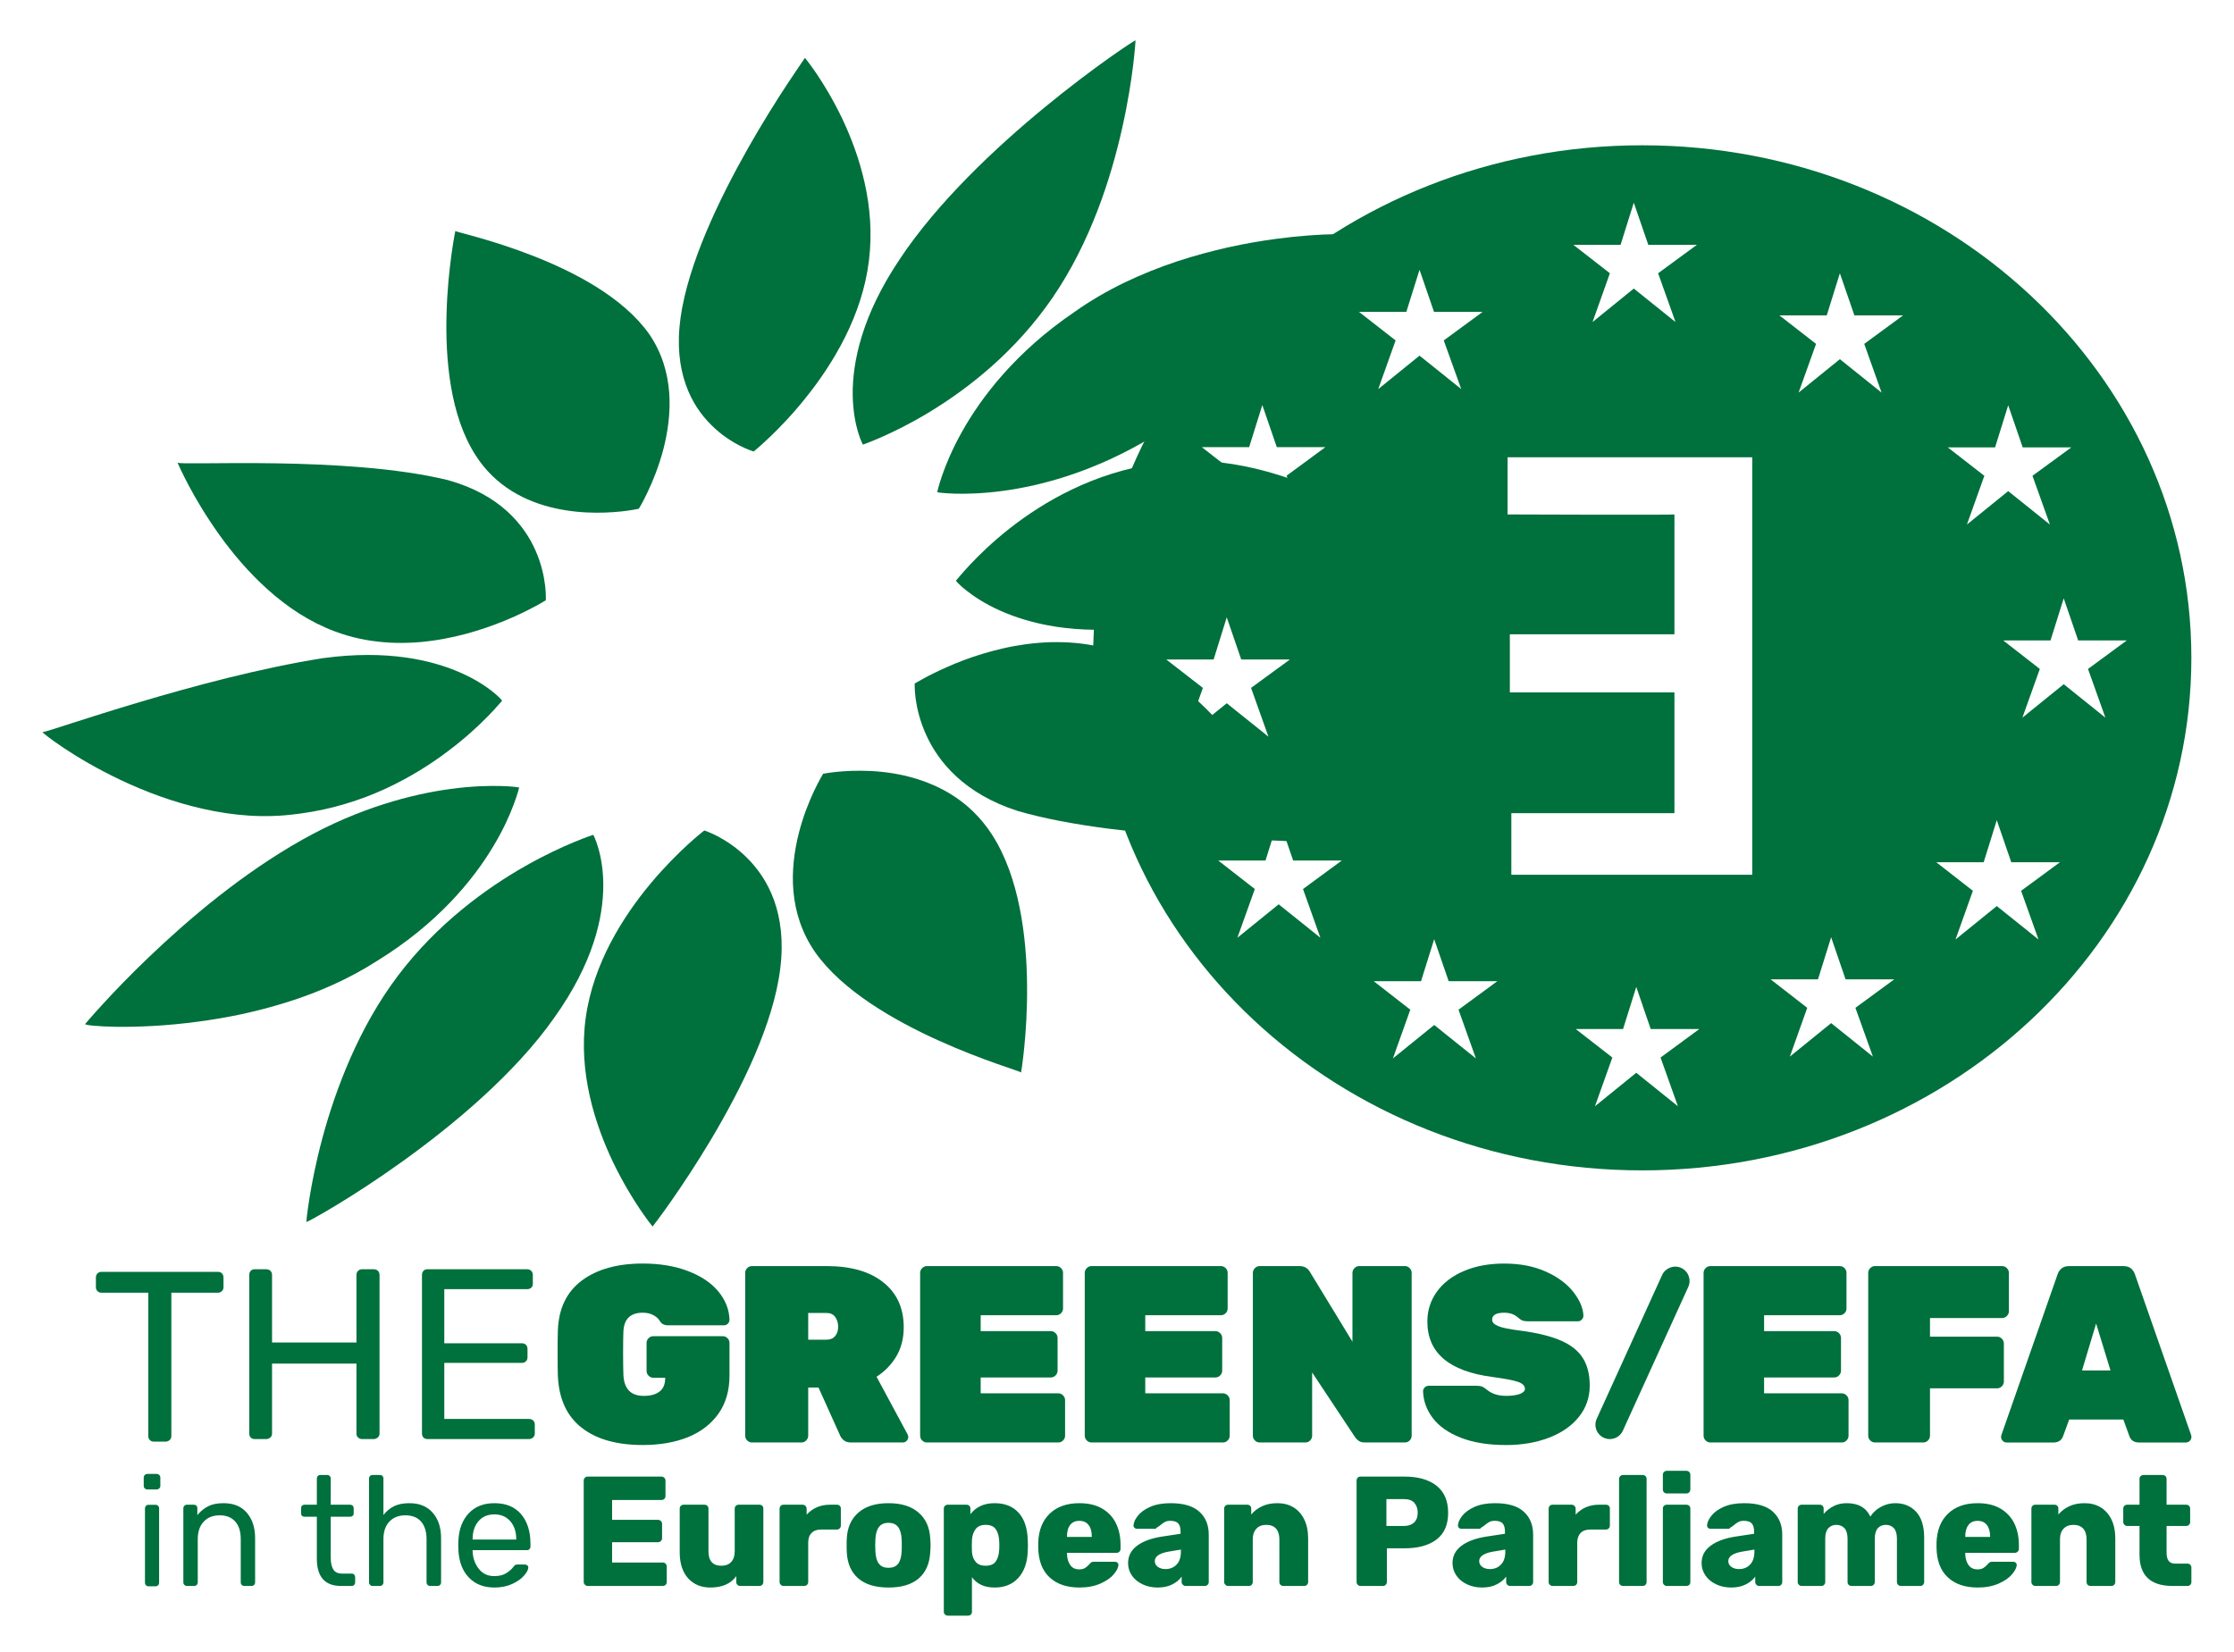
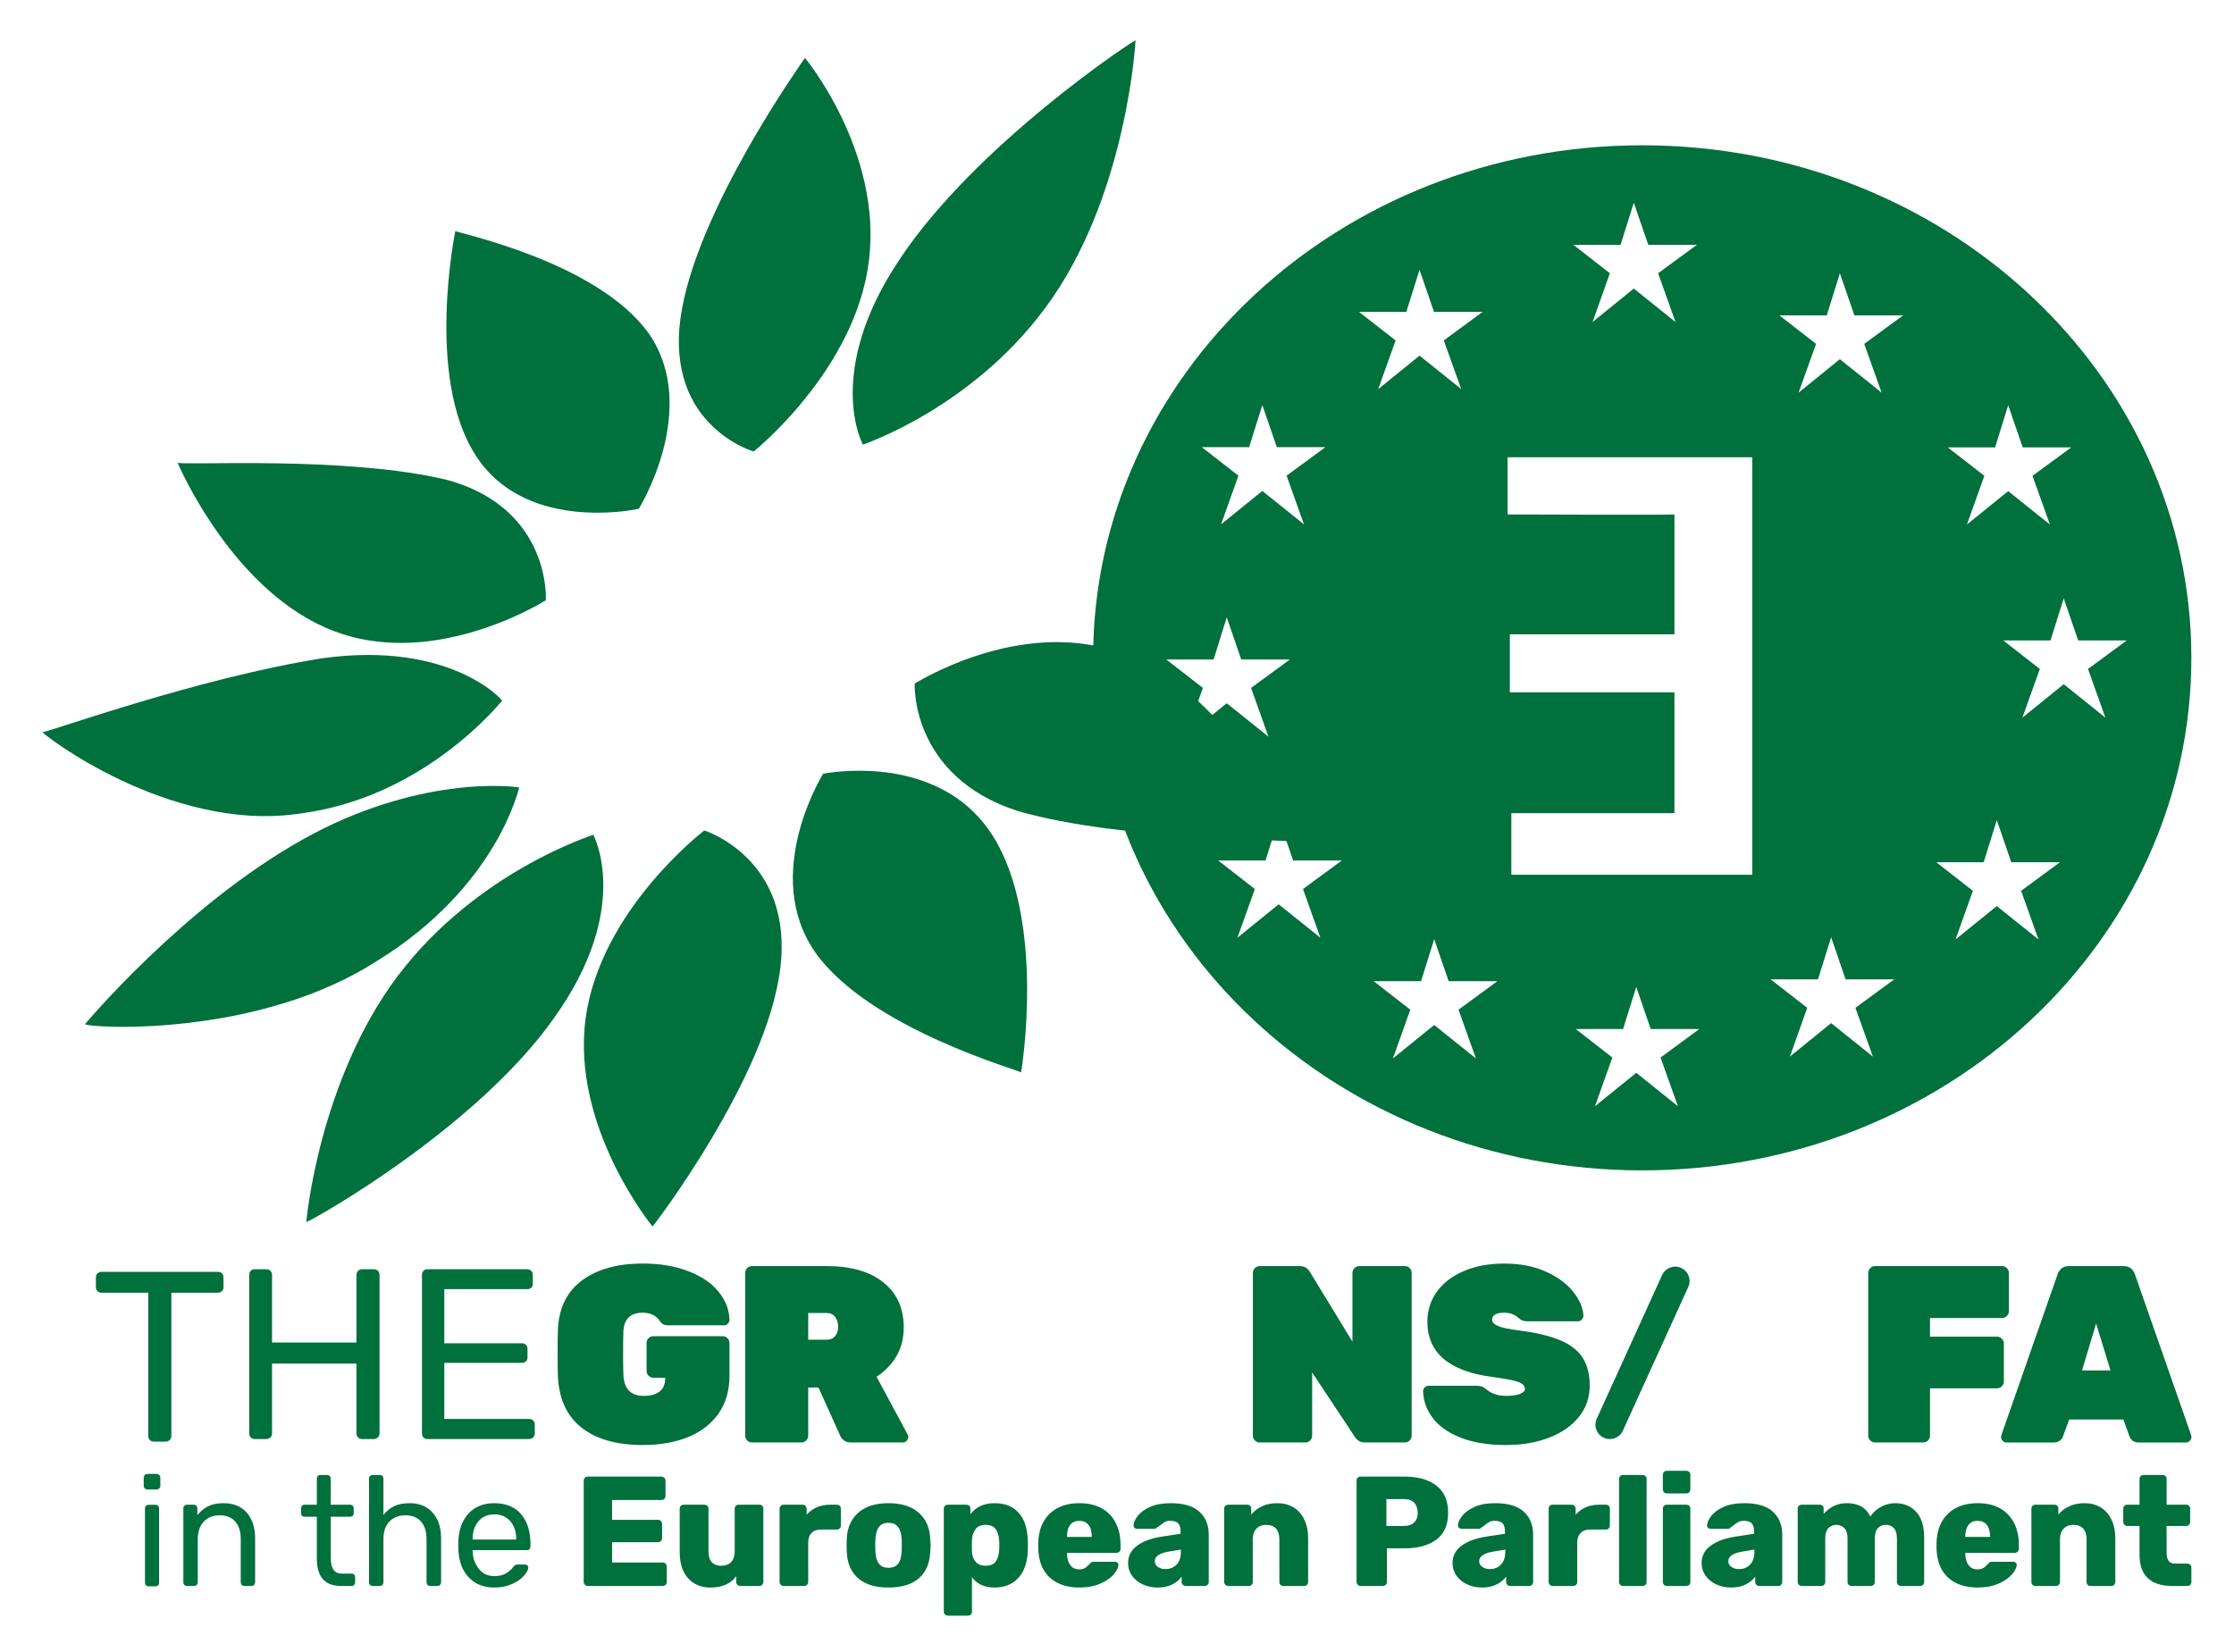
<svg xmlns="http://www.w3.org/2000/svg" xmlns:ns1="http://www.serif.com/" width="100%" height="100%" viewBox="0 0 338 250" version="1.1" xml:space="preserve" style="fill-rule:evenodd;clip-rule:evenodd;stroke-linejoin:round;stroke-miterlimit:2;">
  <rect id="The-Greens-EFA-in-the-European-Parliament_logo" ns1:id="The Greens/EFA in the European Parliament_logo" x="0" y="0" width="337.68" height="249.12" style="fill:none;" />
  <g>
    <path d="M248.466,21.986C202.583,21.986 165.383,56.711 165.383,99.546C165.383,142.38 202.583,177.105 248.466,177.105C294.356,177.105 331.549,142.38 331.549,99.546C331.549,56.711 294.356,21.986 248.466,21.986M301.852,67.695L303.838,61.32L306.029,67.695L313.391,67.695L307.512,72.001L310.148,79.376L303.838,74.316L297.591,79.376L300.228,72.001L294.691,67.695L301.852,67.695ZM245.191,37.044L247.19,30.669L249.381,37.044L256.743,37.044L250.87,41.35L253.5,48.731L247.19,43.665L240.95,48.731L243.573,41.35L238.043,37.044L245.191,37.044ZM188.995,67.663L190.986,61.288L193.178,67.663L200.533,67.663L194.661,71.982L197.291,79.35L190.986,74.29L184.74,79.35L187.37,71.982L181.833,67.663L188.995,67.663ZM176.457,99.797L183.619,99.797L185.604,93.415L187.796,99.797L195.157,99.797L189.285,104.096L191.915,111.477L185.604,106.417L179.358,111.477L181.994,104.096L176.457,99.797ZM199.772,141.903L193.462,136.842L187.215,141.903L189.852,134.528L184.315,130.216L191.47,130.216L193.462,123.841L195.653,130.216L203.015,130.216L197.142,134.528L199.772,141.903ZM212.774,47.197L214.772,40.822L216.964,47.197L224.319,47.197L218.44,51.516L221.083,58.877L214.772,53.817L208.526,58.877L211.15,51.516L205.619,47.197L212.774,47.197ZM223.301,160.164L216.99,155.104L210.744,160.164L213.374,152.79L207.843,148.478L214.998,148.478L216.99,142.115L219.181,148.478L226.543,148.478L220.671,152.79L223.301,160.164ZM253.868,167.403L247.564,162.337L241.311,167.403L243.947,160.029L238.41,155.717L245.565,155.717L247.564,149.341L249.749,155.717L257.104,155.717L251.238,160.029L253.868,167.403ZM265.11,132.369L228.664,132.369L228.664,123.048L253.339,123.048L253.339,104.767L228.438,104.767L228.438,95.987L253.339,95.987L253.339,77.848C253.339,77.945 228.096,77.848 228.096,77.848L228.096,69.197L265.11,69.197L265.11,132.369ZM283.365,159.887L277.048,154.821L270.802,159.887L273.432,152.506L267.894,148.2L275.056,148.2L277.048,141.825L279.233,148.2L286.594,148.2L280.722,152.506L283.365,159.887ZM282.056,52.038L284.68,59.412L278.369,54.352L272.123,59.412L274.766,52.038L269.222,47.726L276.384,47.726L278.369,41.35L280.567,47.726L287.929,47.726L282.056,52.038ZM308.421,142.167L302.11,137.107L295.864,142.167L298.494,134.799L292.963,130.48L300.125,130.48L302.11,124.111L304.302,130.48L311.663,130.48L305.791,134.799L308.421,142.167ZM312.237,103.536L305.984,108.596L308.621,101.228L303.077,96.909L310.239,96.909L312.237,90.54L314.422,96.909L321.784,96.909L315.911,101.228L318.541,108.596L312.237,103.536Z" style="fill:rgb(0,112,60);fill-rule:nonzero;" />
    <path d="M121.789,8.763C121.789,8.769 120.758,10.22 119.172,12.631C117.58,15.048 115.44,18.439 113.222,22.338C111.011,26.238 108.729,30.647 106.854,35.095C104.984,39.549 103.527,44.042 102.96,48.123C102.399,52.209 102.818,55.51 103.747,58.172C104.675,60.834 106.119,62.845 107.653,64.347C109.168,65.856 110.76,66.848 111.972,67.467C113.19,68.08 114.028,68.325 114.028,68.325C114.028,68.325 114.989,67.551 116.465,66.139C117.941,64.734 119.933,62.678 121.976,60.106C124.039,57.534 126.147,54.446 127.881,50.965C129.615,47.484 130.955,43.61 131.465,39.472C131.98,35.327 131.639,31.331 130.82,27.676C130.008,24.014 128.732,20.701 127.397,17.891C126.056,15.093 124.664,12.811 123.594,11.225C122.524,9.646 121.796,8.763 121.789,8.763" style="fill:rgb(0,112,60);fill-rule:nonzero;" />
    <path d="M48.99,99.58C48.958,99.58 48.945,99.586 48.912,99.593C48.893,99.593 48.867,99.593 48.848,99.599C48.829,99.605 48.796,99.612 48.777,99.612C48.751,99.612 48.726,99.612 48.7,99.618C44.02,100.366 39.134,101.423 34.396,102.596C29.665,103.776 25.101,105.059 21.085,106.258C17.056,107.45 13.588,108.565 11.023,109.384C8.47,110.203 6.826,110.744 6.491,110.783L6.426,110.783C6.426,110.783 6.42,110.783 6.42,110.776C6.414,110.847 7.587,111.814 9.669,113.2C11.738,114.58 14.729,116.365 18.319,118.061C21.91,119.762 26.119,121.361 30.638,122.379C35.163,123.411 39.998,123.843 44.864,123.179C44.884,123.179 44.903,123.179 44.922,123.172L44.98,123.172C44.993,123.172 45.013,123.172 45.038,123.166C45.058,123.159 45.071,123.159 45.09,123.153C45.135,123.153 45.167,123.14 45.206,123.14C45.238,123.14 45.27,123.127 45.309,123.121C45.348,123.121 45.38,123.108 45.425,123.108C45.464,123.108 45.49,123.101 45.528,123.095C47.907,122.773 50.169,122.27 52.303,121.625C54.443,120.987 56.442,120.214 58.317,119.356C60.18,118.492 61.921,117.551 63.506,116.578C65.105,115.605 66.555,114.599 67.851,113.613C69.166,112.627 70.313,111.666 71.319,110.77C72.318,109.874 73.163,109.055 73.852,108.353C74.536,107.65 75.058,107.076 75.406,106.67C75.767,106.271 75.954,106.045 75.967,106.045C75.973,106 75.483,105.407 74.439,104.588C73.408,103.776 71.822,102.732 69.643,101.778C67.458,100.817 64.68,99.947 61.257,99.477C57.834,99.006 53.753,98.935 48.99,99.58" style="fill:rgb(0,112,60);fill-rule:nonzero;" />
-     <path d="M175.877,70.018C175.813,70.024 175.755,70.031 175.684,70.044C175.62,70.05 175.555,70.063 175.491,70.07C175.426,70.082 175.362,70.089 175.304,70.102C175.239,70.108 175.175,70.121 175.11,70.128C170.308,70.804 166.015,72.242 162.263,74.034C158.512,75.819 155.321,77.953 152.717,79.997C150.119,82.046 148.114,84.006 146.754,85.463C145.381,86.92 144.672,87.861 144.627,87.861C144.62,87.899 145.13,88.512 146.219,89.363C147.296,90.22 148.939,91.322 151.195,92.347C153.452,93.366 156.32,94.313 159.846,94.848C163.372,95.377 167.562,95.506 172.442,94.9C177.231,94.223 182.207,93.14 186.971,91.915C191.741,90.697 196.318,89.311 200.321,88.015C204.318,86.713 207.747,85.501 210.222,84.599C212.704,83.697 214.225,83.116 214.438,83.091L214.457,83.091L214.457,83.097C214.47,83.013 213.258,81.982 211.144,80.538C209.017,79.094 205.981,77.225 202.358,75.452C198.729,73.673 194.5,71.997 189.981,70.92C185.476,69.85 180.66,69.367 175.877,70.018" style="fill:rgb(0,112,60);fill-rule:nonzero;" />
    <path d="M26.854,70.007C26.931,70.175 27.505,71.496 28.556,73.475C29.613,75.46 31.154,78.09 33.152,80.888C35.157,83.686 37.625,86.638 40.546,89.242C43.459,91.853 46.83,94.109 50.627,95.533C51.871,95.998 53.115,96.365 54.372,96.636C55.623,96.906 56.873,97.081 58.111,97.184C59.342,97.287 60.567,97.313 61.766,97.267C62.978,97.229 64.164,97.126 65.311,96.964C66.523,96.803 67.696,96.584 68.824,96.326C69.959,96.075 71.048,95.778 72.086,95.456C73.117,95.14 74.097,94.805 75.006,94.457C75.928,94.109 76.779,93.761 77.552,93.419C78.326,93.078 79.029,92.749 79.641,92.439C80.253,92.136 80.788,91.859 81.22,91.621C81.652,91.382 81.987,91.189 82.213,91.053C82.438,90.918 82.567,90.841 82.574,90.841C82.58,90.815 82.638,89.951 82.471,88.578C82.303,87.212 81.923,85.355 81.046,83.357C80.176,81.365 78.809,79.244 76.689,77.336C74.574,75.428 71.706,73.759 67.812,72.663C63.945,71.715 59.49,71.109 54.959,70.729C50.44,70.342 45.851,70.175 41.725,70.11C37.606,70.046 33.951,70.084 31.295,70.104C28.64,70.123 26.977,70.13 26.854,70.007M26.848,69.988L26.854,70.007L26.854,70.001C26.854,70.001 26.848,69.994 26.848,69.988" style="fill:rgb(0,112,60);fill-rule:nonzero;" />
    <path d="M68.891,34.95C68.891,34.957 68.608,36.33 68.298,38.573C67.995,40.822 67.654,43.942 67.564,47.43C67.46,50.923 67.602,54.785 68.24,58.523C68.879,62.256 70.02,65.865 71.921,68.837C73.442,71.248 75.357,73.014 77.439,74.31C79.515,75.599 81.764,76.418 83.969,76.908C86.173,77.404 88.32,77.572 90.209,77.584C92.104,77.591 93.728,77.443 94.876,77.288C95.153,77.256 95.404,77.217 95.623,77.172C95.842,77.14 96.029,77.101 96.191,77.075C96.339,77.043 96.455,77.024 96.532,77.004C96.616,76.991 96.655,76.972 96.655,76.972C96.661,76.972 97.248,76.037 97.995,74.439C98.75,72.847 99.678,70.603 100.361,67.999C101.038,65.395 101.47,62.436 101.251,59.426C101.019,56.416 100.148,53.347 98.195,50.517C96.236,47.758 93.412,45.419 90.299,43.459C87.179,41.506 83.756,39.926 80.585,38.689C77.407,37.451 74.48,36.542 72.347,35.936C70.219,35.33 68.879,35.015 68.891,34.95" style="fill:rgb(0,112,60);fill-rule:nonzero;" />
-     <path d="M192.986,36.156C190.788,36.452 188.377,36.865 185.87,37.419C183.368,37.98 180.738,38.676 178.089,39.553C175.446,40.429 172.765,41.493 170.141,42.756C167.518,44.026 164.946,45.509 162.522,47.236C158.093,50.247 154.593,53.457 151.821,56.577C149.05,59.69 147.006,62.72 145.524,65.376C144.041,68.031 143.113,70.307 142.552,71.918C141.991,73.536 141.798,74.477 141.798,74.477C141.798,74.49 142.036,74.529 142.494,74.581C142.945,74.619 143.609,74.677 144.473,74.703C145.337,74.722 146.387,74.722 147.599,74.664C148.811,74.606 150.197,74.49 151.718,74.284C153.194,74.091 154.799,73.801 156.508,73.414C158.222,73.021 160.053,72.518 161.967,71.873C163.876,71.235 165.874,70.449 167.943,69.501C170.012,68.553 172.139,67.438 174.318,66.123C178.734,63.448 182.891,60.206 186.649,56.854C190.401,53.502 193.747,50.034 196.538,46.901C199.329,43.768 201.572,40.964 203.106,38.94C204.647,36.923 205.498,35.672 205.498,35.659C205.504,35.595 205.182,35.53 204.582,35.492C203.983,35.446 203.1,35.427 202.004,35.44C200.889,35.453 199.561,35.511 198.033,35.627C196.518,35.737 194.817,35.911 192.986,36.156" style="fill:rgb(0,112,60);fill-rule:nonzero;" />
    <path d="M171.807,6.101C171.698,6.114 170.138,7.113 167.669,8.867C165.2,10.627 161.822,13.147 158.103,16.202C154.397,19.251 150.323,22.848 146.481,26.761C142.633,30.667 138.997,34.89 136.135,39.208C133.253,43.508 131.455,47.408 130.398,50.844C129.334,54.279 128.993,57.251 129.012,59.688C129.044,62.118 129.418,64.019 129.798,65.309C130.179,66.598 130.553,67.281 130.559,67.281C130.559,67.275 131.642,66.914 133.453,66.108C135.258,65.309 137.792,64.077 140.673,62.324C143.561,60.571 146.797,58.302 150.026,55.44C153.249,52.578 156.466,49.116 159.296,44.978C162.132,40.826 164.33,36.321 166.032,31.911C167.74,27.489 168.939,23.145 169.796,19.329C170.654,15.506 171.156,12.199 171.446,9.853C171.724,7.507 171.807,6.108 171.807,6.108L171.807,6.101Z" style="fill:rgb(0,112,60);fill-rule:nonzero;" />
    <path d="M106.551,125.672C106.551,125.679 105.571,126.426 104.056,127.806C102.561,129.185 100.524,131.196 98.422,133.71C96.321,136.231 94.155,139.267 92.363,142.696C90.584,146.119 89.179,149.941 88.618,154.035C88.05,158.147 88.399,162.17 89.237,165.902C90.075,169.628 91.409,173.057 92.808,175.977C94.219,178.891 95.695,181.302 96.817,182.971C97.952,184.654 98.732,185.601 98.732,185.601C98.744,185.601 99.834,184.202 101.484,181.843C103.134,179.484 105.352,176.164 107.64,172.329C109.922,168.48 112.275,164.129 114.183,159.688C116.084,155.247 117.541,150.728 118.05,146.57C118.573,142.4 118.102,139.015 117.129,136.276C116.155,133.543 114.653,131.448 113.087,129.875C111.527,128.302 109.89,127.251 108.652,126.587C107.414,125.936 106.557,125.666 106.551,125.672" style="fill:rgb(0,112,60);fill-rule:nonzero;" />
    <path d="M78.549,119.173L78.549,119.18L78.549,119.173ZM68.222,119.379C66.753,119.573 65.16,119.85 63.452,120.23C61.757,120.604 59.939,121.088 58.044,121.694C56.142,122.293 54.157,123.034 52.107,123.911C50.051,124.801 47.93,125.832 45.758,127.057C41.246,129.59 36.933,132.6 33.001,135.688C29.082,138.776 25.536,141.954 22.552,144.809C19.574,147.652 17.157,150.185 15.487,152.022C13.811,153.84 12.883,154.955 12.876,154.962C12.864,155.039 13.321,155.136 14.159,155.213C15.004,155.29 16.235,155.361 17.769,155.381C19.303,155.394 21.14,155.361 23.209,155.245C25.272,155.129 27.567,154.923 30.004,154.594C32.099,154.317 34.303,153.943 36.572,153.466C38.828,152.97 41.155,152.37 43.463,151.642C45.803,150.914 48.117,150.037 50.399,149.006C52.674,147.974 54.905,146.782 57.038,145.415C61.602,142.605 65.218,139.562 68.081,136.584C70.955,133.593 73.076,130.673 74.617,128.094C76.17,125.523 77.144,123.292 77.73,121.713C78.33,120.134 78.536,119.186 78.549,119.173C78.542,119.167 78.291,119.115 77.821,119.064C77.344,119.018 76.654,118.96 75.751,118.941C74.862,118.915 73.772,118.922 72.509,118.98C71.246,119.044 69.808,119.167 68.222,119.379" style="fill:rgb(0,112,60);fill-rule:nonzero;" />
    <path d="M89.762,126.328C89.755,126.328 88.66,126.676 86.822,127.443C84.979,128.21 82.407,129.39 79.468,131.059C76.515,132.735 73.208,134.901 69.882,137.634C66.55,140.374 63.211,143.674 60.232,147.619C57.241,151.577 54.876,155.87 53.013,160.111C51.156,164.334 49.783,168.498 48.791,172.172C47.804,175.833 47.192,179.011 46.825,181.28C46.457,183.543 46.341,184.897 46.348,184.916L46.348,184.922L46.348,184.916C46.515,184.89 48.198,184.001 50.815,182.415C53.432,180.836 56.984,178.554 60.89,175.75C64.796,172.946 69.044,169.626 73.06,165.952C77.076,162.277 80.86,158.261 83.812,154.065C86.803,149.888 88.672,146.072 89.788,142.688C90.909,139.31 91.277,136.364 91.277,133.94C91.277,131.517 90.896,129.609 90.516,128.319C90.142,127.017 89.768,126.328 89.762,126.328" style="fill:rgb(0,112,60);fill-rule:nonzero;" />
    <path d="M196.451,127.448L196.458,127.467L196.464,127.467L196.458,127.467L196.458,127.454C196.458,127.454 196.451,127.454 196.451,127.448M155.209,97.487C154.017,97.654 152.876,97.854 151.774,98.112C150.659,98.363 149.608,98.647 148.602,98.956C147.597,99.259 146.636,99.588 145.753,99.923C144.863,100.265 144.038,100.6 143.297,100.935C142.549,101.264 141.866,101.58 141.273,101.876C140.68,102.173 140.164,102.431 139.745,102.669C139.326,102.895 138.998,103.082 138.766,103.217C138.54,103.353 138.411,103.423 138.398,103.423C138.392,103.456 138.353,104.352 138.54,105.763C138.733,107.162 139.165,109.083 140.106,111.159C141.041,113.241 142.491,115.478 144.715,117.521C146.939,119.564 149.937,121.421 153.998,122.723C158.02,123.89 162.648,124.728 167.334,125.347C172.021,125.965 176.772,126.365 181.032,126.629C185.306,126.906 189.084,127.048 191.842,127.151C194.588,127.255 196.303,127.325 196.451,127.448C196.361,127.267 195.691,125.804 194.492,123.606C193.293,121.414 191.559,118.494 189.354,115.4C187.143,112.306 184.455,109.044 181.342,106.157C178.228,103.275 174.683,100.774 170.757,99.214C169.423,98.679 168.089,98.26 166.748,97.951C165.42,97.641 164.092,97.422 162.777,97.3C161.481,97.177 160.179,97.151 158.916,97.177C157.652,97.222 156.415,97.325 155.209,97.487" style="fill:rgb(0,112,60);fill-rule:nonzero;" />
    <path d="M125.677,116.907C125.496,116.932 125.335,116.952 125.193,116.978C125.045,116.997 124.923,117.016 124.826,117.036C124.729,117.055 124.652,117.068 124.6,117.074C124.555,117.087 124.536,117.094 124.536,117.094C124.536,117.107 123.943,118.054 123.182,119.659C122.428,121.258 121.506,123.514 120.842,126.144C120.185,128.774 119.772,131.771 120.043,134.865C120.32,137.953 121.274,141.131 123.343,144.109C125.4,147.029 128.391,149.601 131.691,151.825C135.004,154.049 138.633,155.938 142.018,157.459C145.395,158.987 148.515,160.16 150.791,160.966C153.06,161.771 154.491,162.216 154.484,162.293C154.491,162.293 154.736,160.85 154.968,158.484C155.206,156.112 155.432,152.818 155.393,149.131C155.367,145.437 155.071,141.35 154.272,137.373C153.479,133.402 152.177,129.554 150.12,126.344C148.373,123.63 146.233,121.651 143.919,120.214C141.611,118.789 139.156,117.893 136.777,117.351C134.418,116.816 132.136,116.636 130.202,116.63C128.268,116.617 126.682,116.771 125.677,116.907" style="fill:rgb(0,112,60);fill-rule:nonzero;" />
    <path d="M328.716,239.99L330.972,239.99C331.139,239.99 331.275,239.932 331.391,239.809C331.5,239.693 331.552,239.558 331.552,239.403L331.552,237.224C331.552,237.05 331.5,236.909 331.391,236.786C331.275,236.67 331.139,236.612 330.972,236.612L329.096,236.612C328.632,236.612 328.316,236.464 328.103,236.187C327.891,235.897 327.8,235.484 327.8,234.936L327.8,230.914L330.753,230.914C330.92,230.914 331.068,230.862 331.191,230.746C331.301,230.63 331.365,230.495 331.365,230.314L331.365,228.29C331.365,228.11 331.301,227.968 331.191,227.858C331.068,227.749 330.92,227.697 330.753,227.697L327.8,227.697L327.8,223.791C327.8,223.623 327.742,223.481 327.633,223.365C327.517,223.262 327.381,223.198 327.201,223.198L324.294,223.198C324.139,223.198 323.997,223.262 323.881,223.365C323.759,223.481 323.707,223.623 323.707,223.791L323.707,227.697L321.831,227.697C321.677,227.697 321.541,227.749 321.425,227.858C321.303,227.968 321.245,228.11 321.245,228.29L321.245,230.314C321.245,230.482 321.303,230.617 321.425,230.733C321.541,230.856 321.677,230.914 321.831,230.914L323.707,230.914L323.707,235.284C323.707,238.417 325.377,239.99 328.716,239.99M307.934,239.99L311.079,239.99C311.253,239.99 311.395,239.932 311.505,239.809C311.614,239.693 311.672,239.558 311.672,239.403L311.672,232.938C311.672,232.248 311.846,231.713 312.22,231.32C312.575,230.94 313.071,230.746 313.703,230.746C314.347,230.746 314.837,230.933 315.185,231.313C315.514,231.687 315.695,232.229 315.695,232.938L315.695,239.403C315.695,239.577 315.753,239.713 315.869,239.829C315.978,239.938 316.133,239.99 316.307,239.99L319.453,239.99C319.62,239.99 319.769,239.932 319.872,239.809C319.981,239.693 320.039,239.558 320.039,239.403L320.039,232.802C320.039,231.668 319.839,230.695 319.44,229.895C319.04,229.09 318.479,228.484 317.783,228.071C317.08,227.659 316.275,227.465 315.385,227.465C314.515,227.465 313.748,227.613 313.077,227.929C312.407,228.245 311.859,228.664 311.427,229.186L311.427,228.29C311.427,228.11 311.376,227.968 311.266,227.858C311.157,227.749 311.015,227.697 310.841,227.697L307.934,227.697C307.779,227.697 307.637,227.749 307.521,227.858C307.405,227.968 307.347,228.11 307.347,228.29L307.347,239.403C307.347,239.558 307.405,239.693 307.521,239.809C307.637,239.932 307.779,239.99 307.934,239.99M297.336,232.57L297.336,232.519C297.336,231.758 297.504,231.178 297.826,230.753C298.148,230.34 298.613,230.134 299.206,230.134C299.805,230.134 300.269,230.34 300.604,230.753C300.933,231.178 301.101,231.758 301.101,232.519L301.101,232.57L297.336,232.57ZM299.231,240.228C300.443,240.228 301.5,240.022 302.39,239.635C303.279,239.242 303.956,238.772 304.427,238.217C304.885,237.669 305.123,237.186 305.123,236.78C305.123,236.644 305.065,236.548 304.968,236.457C304.865,236.367 304.749,236.328 304.601,236.328L301.507,236.328C301.313,236.328 301.172,236.341 301.094,236.38C300.998,236.425 300.888,236.522 300.746,236.683C300.546,236.922 300.327,237.108 300.102,237.257C299.869,237.411 299.56,237.482 299.186,237.482C298.606,237.482 298.155,237.27 297.833,236.831C297.523,236.399 297.356,235.826 297.336,235.123L297.336,234.981L304.833,234.981C305.001,234.981 305.155,234.917 305.271,234.801C305.394,234.685 305.452,234.536 305.452,234.362L305.452,233.776C305.452,232.558 305.22,231.475 304.756,230.514C304.285,229.567 303.582,228.819 302.648,228.271C301.713,227.729 300.566,227.465 299.206,227.465C297.33,227.465 295.841,227.987 294.738,229.044C293.63,230.102 293.056,231.565 292.992,233.441L292.992,234.175C293.017,236.142 293.585,237.65 294.693,238.675C295.789,239.713 297.31,240.228 299.231,240.228M272.59,239.99L275.561,239.99C275.742,239.99 275.877,239.932 275.993,239.809C276.103,239.693 276.154,239.558 276.154,239.403L276.154,232.822C276.154,232.113 276.309,231.597 276.625,231.249C276.941,230.914 277.347,230.746 277.83,230.746C278.34,230.746 278.746,230.914 279.068,231.249C279.377,231.597 279.532,232.126 279.532,232.848L279.532,239.403C279.532,239.577 279.59,239.713 279.706,239.829C279.829,239.938 279.97,239.99 280.151,239.99L283.058,239.99C283.232,239.99 283.368,239.932 283.484,239.809C283.6,239.693 283.651,239.558 283.651,239.403L283.651,232.848C283.651,232.126 283.806,231.597 284.109,231.249C284.418,230.914 284.818,230.746 285.301,230.746C285.824,230.746 286.243,230.914 286.545,231.249C286.855,231.597 287.003,232.126 287.003,232.848L287.003,239.403C287.003,239.577 287.068,239.713 287.19,239.829C287.306,239.938 287.448,239.99 287.622,239.99L290.529,239.99C290.703,239.99 290.845,239.932 290.955,239.809C291.071,239.693 291.122,239.558 291.122,239.403L291.122,232.686C291.122,230.946 290.716,229.644 289.91,228.767C289.098,227.897 288.041,227.465 286.752,227.465C285.978,227.465 285.256,227.652 284.573,228.026C283.896,228.4 283.361,228.89 282.981,229.496C282.343,228.142 281.15,227.465 279.423,227.465C278.662,227.465 277.985,227.613 277.386,227.929C276.786,228.245 276.303,228.638 275.916,229.09L275.916,228.29C275.916,228.11 275.864,227.968 275.748,227.858C275.639,227.749 275.503,227.697 275.323,227.697L272.59,227.697C272.422,227.697 272.287,227.749 272.164,227.858C272.048,227.968 271.99,228.11 271.99,228.29L271.99,239.403C271.99,239.558 272.048,239.693 272.164,239.809C272.287,239.932 272.422,239.99 272.59,239.99M263.108,237.437C262.643,237.437 262.263,237.321 261.954,237.108C261.644,236.883 261.49,236.593 261.49,236.232C261.49,235.536 262.16,235.065 263.481,234.814L265.441,234.485L265.441,234.762C265.441,235.632 265.228,236.296 264.796,236.747C264.365,237.205 263.797,237.437 263.108,237.437M261.922,240.228C262.766,240.228 263.501,240.074 264.12,239.764C264.738,239.461 265.215,239.062 265.564,238.572L265.564,239.403C265.564,239.558 265.622,239.693 265.738,239.809C265.854,239.932 265.995,239.99 266.15,239.99L269.064,239.99C269.238,239.99 269.38,239.932 269.489,239.809C269.599,239.693 269.65,239.558 269.65,239.403L269.65,232.229C269.65,230.766 269.18,229.612 268.232,228.748C267.291,227.891 265.841,227.465 263.881,227.465C262.656,227.465 261.625,227.652 260.781,228.026C259.949,228.4 259.324,228.857 258.918,229.386C258.512,229.908 258.299,230.385 258.279,230.811C258.26,230.959 258.305,231.081 258.408,231.178C258.512,231.288 258.64,231.339 258.802,231.339L261.541,231.339C261.644,231.339 261.715,231.281 261.78,231.172C261.941,231.094 262.121,230.965 262.321,230.798C262.592,230.572 262.83,230.405 263.05,230.295C263.256,230.185 263.52,230.134 263.836,230.134C264.403,230.134 264.803,230.263 265.041,230.533C265.28,230.798 265.396,231.23 265.396,231.81L265.396,232.093L262.457,232.538C260.903,232.79 259.678,233.254 258.789,233.924C257.893,234.594 257.448,235.465 257.448,236.541C257.448,237.218 257.641,237.837 258.035,238.411C258.421,238.971 258.956,239.416 259.64,239.738C260.323,240.067 261.09,240.228 261.922,240.228M252.188,239.99L255.14,239.99C255.308,239.99 255.456,239.938 255.579,239.829C255.688,239.713 255.746,239.577 255.746,239.403L255.746,228.29C255.746,228.11 255.688,227.968 255.579,227.858C255.456,227.749 255.308,227.697 255.14,227.697L252.188,227.697C252.02,227.697 251.885,227.749 251.762,227.858C251.646,227.968 251.588,228.11 251.588,228.29L251.588,239.403C251.588,239.558 251.646,239.693 251.762,239.809C251.885,239.932 252.02,239.99 252.188,239.99M252.188,225.995L255.14,225.995C255.308,225.995 255.456,225.931 255.579,225.815C255.688,225.699 255.746,225.551 255.746,225.377L255.746,223.185C255.746,223.004 255.688,222.856 255.579,222.74C255.456,222.624 255.308,222.566 255.14,222.566L252.188,222.566C252.02,222.566 251.885,222.624 251.762,222.74C251.646,222.856 251.588,223.004 251.588,223.185L251.588,225.377C251.588,225.551 251.64,225.699 251.75,225.815C251.866,225.931 252.001,225.995 252.188,225.995M245.581,239.99L248.539,239.99C248.714,239.99 248.849,239.932 248.965,239.809C249.074,239.693 249.126,239.558 249.126,239.403L249.126,223.791C249.126,223.623 249.074,223.481 248.965,223.365C248.849,223.262 248.714,223.198 248.539,223.198L245.581,223.198C245.407,223.198 245.258,223.262 245.142,223.365C245.026,223.481 244.962,223.623 244.962,223.791L244.962,239.403C244.962,239.577 245.026,239.713 245.142,239.829C245.258,239.938 245.407,239.99 245.581,239.99M234.9,239.99L238.019,239.99C238.187,239.99 238.335,239.938 238.458,239.829C238.574,239.713 238.632,239.577 238.632,239.403L238.632,233.441C238.632,232.809 238.806,232.325 239.135,231.977C239.483,231.623 239.96,231.455 240.591,231.455L242.977,231.455C243.157,231.455 243.292,231.391 243.402,231.275C243.518,231.159 243.57,231.017 243.57,230.869L243.57,228.29C243.57,228.11 243.518,227.968 243.402,227.858C243.292,227.749 243.157,227.697 242.977,227.697L241.919,227.697C241.191,227.697 240.533,227.826 239.94,228.084C239.347,228.342 238.832,228.716 238.393,229.206L238.393,228.31C238.393,228.142 238.335,227.994 238.213,227.871C238.097,227.755 237.955,227.697 237.781,227.697L234.9,227.697C234.719,227.697 234.577,227.755 234.468,227.871C234.358,227.994 234.307,228.142 234.307,228.31L234.307,239.403C234.307,239.558 234.365,239.693 234.481,239.809C234.603,239.932 234.738,239.99 234.9,239.99M225.411,237.437C224.96,237.437 224.573,237.321 224.264,237.108C223.961,236.883 223.799,236.593 223.799,236.232C223.799,235.536 224.47,235.065 225.791,234.814L227.751,234.485L227.751,234.762C227.751,235.632 227.538,236.296 227.106,236.747C226.674,237.205 226.107,237.437 225.411,237.437M224.231,240.228C225.082,240.228 225.817,240.074 226.429,239.764C227.042,239.461 227.525,239.062 227.88,238.572L227.88,239.403C227.88,239.558 227.931,239.693 228.047,239.809C228.17,239.932 228.312,239.99 228.46,239.99L231.367,239.99C231.541,239.99 231.689,239.932 231.793,239.809C231.902,239.693 231.96,239.558 231.96,239.403L231.96,232.229C231.96,230.766 231.49,229.612 230.542,228.748C229.601,227.891 228.144,227.465 226.197,227.465C224.966,227.465 223.928,227.652 223.097,228.026C222.259,228.4 221.634,228.857 221.227,229.386C220.821,229.908 220.602,230.385 220.589,230.811C220.583,230.959 220.615,231.081 220.718,231.178C220.828,231.288 220.957,231.339 221.105,231.339L223.851,231.339C223.948,231.339 224.025,231.281 224.09,231.172C224.244,231.094 224.431,230.965 224.637,230.798C224.902,230.572 225.147,230.405 225.353,230.295C225.566,230.185 225.836,230.134 226.152,230.134C226.713,230.134 227.119,230.263 227.351,230.533C227.59,230.798 227.699,231.23 227.699,231.81L227.699,232.093L224.773,232.538C223.219,232.79 221.995,233.254 221.099,233.924C220.209,234.594 219.764,235.465 219.764,236.541C219.764,237.218 219.958,237.837 220.344,238.411C220.731,238.971 221.266,239.416 221.949,239.738C222.633,240.067 223.4,240.228 224.231,240.228M209.76,230.914L209.76,226.846L212.409,226.846C213.118,226.846 213.647,227.033 213.982,227.407C214.317,227.787 214.498,228.29 214.498,228.896C214.498,229.56 214.304,230.063 213.937,230.398C213.563,230.746 213.06,230.914 212.409,230.914L209.76,230.914ZM205.834,239.99L209.244,239.99C209.412,239.99 209.56,239.932 209.663,239.809C209.773,239.693 209.831,239.558 209.831,239.403L209.831,234.292L212.532,234.292C214.575,234.292 216.187,233.84 217.353,232.957C218.52,232.061 219.1,230.727 219.1,228.922C219.1,227.123 218.52,225.763 217.353,224.829C216.187,223.907 214.575,223.443 212.532,223.443L205.834,223.443C205.667,223.443 205.518,223.494 205.415,223.617C205.299,223.733 205.248,223.881 205.248,224.055L205.248,239.403C205.248,239.558 205.306,239.693 205.422,239.809C205.538,239.932 205.68,239.99 205.834,239.99M185.813,239.99L188.958,239.99C189.126,239.99 189.268,239.932 189.384,239.809C189.487,239.693 189.539,239.558 189.539,239.403L189.539,232.938C189.539,232.248 189.726,231.713 190.093,231.32C190.448,230.94 190.944,230.746 191.582,230.746C192.227,230.746 192.717,230.933 193.065,231.313C193.393,231.687 193.567,232.229 193.567,232.938L193.567,239.403C193.567,239.577 193.619,239.713 193.741,239.829C193.857,239.938 194.006,239.99 194.18,239.99L197.325,239.99C197.5,239.99 197.641,239.932 197.751,239.809C197.86,239.693 197.918,239.558 197.918,239.403L197.918,232.802C197.918,231.668 197.719,230.695 197.313,229.895C196.913,229.09 196.359,228.484 195.662,228.071C194.96,227.659 194.154,227.465 193.258,227.465C192.388,227.465 191.627,227.613 190.95,227.929C190.28,228.245 189.732,228.664 189.307,229.186L189.307,228.29C189.307,228.11 189.249,227.968 189.145,227.858C189.029,227.749 188.894,227.697 188.726,227.697L185.813,227.697C185.645,227.697 185.516,227.749 185.394,227.858C185.278,227.968 185.213,228.11 185.213,228.29L185.213,239.403C185.213,239.558 185.278,239.693 185.394,239.809C185.516,239.932 185.645,239.99 185.813,239.99M176.331,237.437C175.873,237.437 175.493,237.321 175.183,237.108C174.874,236.883 174.719,236.593 174.719,236.232C174.719,235.536 175.377,235.065 176.704,234.814L178.671,234.485L178.671,234.762C178.671,235.632 178.458,236.296 178.026,236.747C177.581,237.205 177.027,237.437 176.331,237.437M175.145,240.228C175.995,240.228 176.737,240.074 177.349,239.764C177.961,239.461 178.445,239.062 178.78,238.572L178.78,239.403C178.78,239.558 178.838,239.693 178.967,239.809C179.083,239.932 179.218,239.99 179.38,239.99L182.287,239.99C182.454,239.99 182.609,239.932 182.712,239.809C182.828,239.693 182.88,239.558 182.88,239.403L182.88,232.229C182.88,230.766 182.409,229.612 181.455,228.748C180.508,227.891 179.057,227.465 177.111,227.465C175.879,227.465 174.848,227.652 174.016,228.026C173.172,228.4 172.553,228.857 172.147,229.386C171.728,229.908 171.522,230.385 171.503,230.811C171.483,230.959 171.528,231.081 171.638,231.178C171.735,231.288 171.87,231.339 172.025,231.339L174.771,231.339C174.867,231.339 174.938,231.281 175.003,231.172C175.157,231.094 175.344,230.965 175.551,230.798C175.815,230.572 176.06,230.405 176.266,230.295C176.485,230.185 176.743,230.134 177.059,230.134C177.626,230.134 178.032,230.263 178.271,230.533C178.509,230.798 178.619,231.23 178.619,231.81L178.619,232.093L175.686,232.538C174.133,232.79 172.901,233.254 172.012,233.924C171.122,234.594 170.677,235.465 170.677,236.541C170.677,237.218 170.864,237.837 171.251,238.411C171.644,238.971 172.179,239.416 172.863,239.738C173.552,240.067 174.313,240.228 175.145,240.228M161.434,232.57L161.434,232.519C161.434,231.758 161.588,231.178 161.917,230.753C162.233,230.34 162.704,230.134 163.303,230.134C163.903,230.134 164.367,230.34 164.689,230.753C165.031,231.178 165.185,231.758 165.185,232.519L165.185,232.57L161.434,232.57ZM163.322,240.228C164.541,240.228 165.591,240.022 166.481,239.635C167.371,239.242 168.054,238.772 168.512,238.217C168.982,237.669 169.214,237.186 169.214,236.78C169.214,236.644 169.163,236.548 169.059,236.457C168.95,236.367 168.827,236.328 168.692,236.328L165.598,236.328C165.398,236.328 165.263,236.341 165.172,236.38C165.095,236.425 164.979,236.522 164.837,236.683C164.631,236.922 164.412,237.108 164.186,237.257C163.954,237.411 163.658,237.482 163.271,237.482C162.697,237.482 162.24,237.27 161.93,236.831C161.614,236.399 161.453,235.826 161.434,235.123L161.434,234.981L168.931,234.981C169.098,234.981 169.253,234.917 169.369,234.801C169.485,234.685 169.536,234.536 169.536,234.362L169.536,233.776C169.536,232.558 169.311,231.475 168.84,230.514C168.383,229.567 167.68,228.819 166.739,228.271C165.804,227.729 164.657,227.465 163.303,227.465C161.421,227.465 159.938,227.987 158.823,229.044C157.727,230.102 157.141,231.565 157.083,233.441L157.083,234.175C157.115,236.142 157.682,237.65 158.784,238.675C159.887,239.713 161.402,240.228 163.322,240.228M149.109,236.934C148.451,236.934 147.949,236.741 147.613,236.335C147.272,235.935 147.091,235.426 147.053,234.814C147.04,234.607 147.033,234.317 147.033,233.937C147.033,233.544 147.04,233.241 147.053,233.035C147.091,232.377 147.272,231.829 147.607,231.391C147.929,230.959 148.432,230.746 149.109,230.746C149.818,230.746 150.334,230.952 150.637,231.371C150.946,231.79 151.126,232.364 151.172,233.105C151.191,233.267 151.197,233.512 151.197,233.84C151.197,234.175 151.191,234.414 151.172,234.575C151.126,235.316 150.946,235.89 150.637,236.309C150.334,236.728 149.818,236.934 149.109,236.934M143.411,244.483L146.466,244.483C146.64,244.483 146.782,244.425 146.891,244.315C147.001,244.212 147.053,244.064 147.053,243.89L147.053,238.662C147.813,239.713 148.954,240.228 150.488,240.228C152.003,240.228 153.196,239.738 154.079,238.765C154.962,237.785 155.432,236.444 155.497,234.743C155.51,234.517 155.523,234.221 155.523,233.84C155.523,233.466 155.51,233.17 155.497,232.97C155.432,231.204 154.968,229.837 154.092,228.89C153.221,227.936 152.01,227.465 150.488,227.465C148.89,227.465 147.671,228.019 146.821,229.135L146.821,228.29C146.821,228.11 146.763,227.968 146.653,227.858C146.543,227.749 146.408,227.697 146.227,227.697L143.411,227.697C143.243,227.697 143.095,227.749 142.979,227.858C142.856,227.968 142.798,228.11 142.798,228.29L142.798,243.89C142.798,244.064 142.856,244.212 142.979,244.315C143.095,244.425 143.243,244.483 143.411,244.483M134.431,237.244C133.78,237.244 133.303,237.05 132.994,236.644C132.671,236.245 132.491,235.626 132.446,234.781L132.42,233.84L132.446,232.899C132.491,232.081 132.671,231.462 132.994,231.056C133.303,230.643 133.78,230.437 134.431,230.437C135.076,230.437 135.553,230.643 135.869,231.056C136.191,231.462 136.371,232.081 136.417,232.899C136.436,233.054 136.436,233.37 136.436,233.84C136.436,234.317 136.436,234.633 136.417,234.781C136.371,235.626 136.191,236.245 135.869,236.644C135.553,237.05 135.076,237.244 134.431,237.244M134.431,240.228C136.417,240.228 137.938,239.764 139.008,238.849C140.071,237.921 140.645,236.612 140.742,234.904C140.774,234.498 140.793,234.143 140.793,233.84C140.793,233.544 140.774,233.189 140.742,232.783C140.645,231.107 140.059,229.805 138.956,228.87C137.86,227.923 136.352,227.465 134.431,227.465C132.51,227.465 130.995,227.923 129.9,228.87C128.81,229.805 128.204,231.107 128.12,232.783C128.101,232.983 128.095,233.337 128.095,233.84C128.095,234.343 128.101,234.704 128.12,234.904C128.204,236.612 128.791,237.921 129.861,238.849C130.918,239.764 132.446,240.228 134.431,240.228M118.542,239.99L121.662,239.99C121.836,239.99 121.984,239.938 122.093,239.829C122.216,239.713 122.28,239.577 122.28,239.403L122.28,233.441C122.28,232.809 122.441,232.325 122.79,231.977C123.118,231.623 123.608,231.455 124.24,231.455L126.631,231.455C126.799,231.455 126.947,231.391 127.05,231.275C127.16,231.159 127.218,231.017 127.218,230.869L127.218,228.29C127.218,228.11 127.16,227.968 127.05,227.858C126.947,227.749 126.799,227.697 126.631,227.697L125.561,227.697C124.839,227.697 124.182,227.826 123.589,228.084C122.996,228.342 122.487,228.716 122.042,229.206L122.042,228.31C122.042,228.142 121.984,227.994 121.861,227.871C121.745,227.755 121.604,227.697 121.423,227.697L118.542,227.697C118.368,227.697 118.226,227.755 118.116,227.871C118,227.994 117.949,228.142 117.949,228.31L117.949,239.403C117.949,239.558 118.007,239.693 118.129,239.809C118.239,239.932 118.38,239.99 118.542,239.99M107.474,240.228C109.266,240.228 110.581,239.648 111.399,238.501L111.399,239.403C111.399,239.577 111.457,239.713 111.58,239.829C111.696,239.938 111.844,239.99 112.018,239.99L114.9,239.99C115.074,239.99 115.215,239.932 115.325,239.809C115.435,239.693 115.493,239.558 115.493,239.403L115.493,228.29C115.493,228.11 115.435,227.968 115.325,227.858C115.215,227.749 115.074,227.697 114.9,227.697L111.78,227.697C111.606,227.697 111.457,227.749 111.341,227.858C111.219,227.968 111.161,228.11 111.161,228.29L111.161,234.743C111.161,235.439 110.987,235.974 110.632,236.361C110.271,236.741 109.781,236.934 109.15,236.934C107.848,236.934 107.19,236.206 107.19,234.743L107.19,228.29C107.19,228.11 107.132,227.968 107.01,227.858C106.9,227.749 106.752,227.697 106.571,227.697L103.432,227.697C103.271,227.697 103.136,227.749 103.019,227.858C102.897,227.968 102.839,228.11 102.839,228.29L102.839,234.885C102.839,236.586 103.271,237.901 104.115,238.836C104.966,239.764 106.088,240.228 107.474,240.228M88.916,239.99L100.261,239.99C100.435,239.99 100.583,239.938 100.699,239.829C100.815,239.713 100.879,239.577 100.879,239.403L100.879,237.057C100.879,236.883 100.815,236.741 100.699,236.619C100.583,236.496 100.435,236.444 100.261,236.444L92.609,236.444L92.609,233.37L99.552,233.37C99.726,233.37 99.874,233.305 99.99,233.189C100.112,233.073 100.17,232.931 100.17,232.757L100.17,230.604C100.17,230.43 100.112,230.282 99.99,230.166C99.874,230.05 99.726,229.986 99.552,229.986L92.609,229.986L92.609,226.982L100.074,226.982C100.241,226.982 100.396,226.93 100.506,226.821C100.628,226.711 100.686,226.569 100.686,226.395L100.686,224.055C100.686,223.881 100.628,223.733 100.506,223.617C100.396,223.494 100.241,223.443 100.074,223.443L88.916,223.443C88.741,223.443 88.6,223.494 88.49,223.617C88.374,223.733 88.316,223.881 88.316,224.055L88.316,239.403C88.316,239.558 88.38,239.693 88.503,239.809C88.613,239.932 88.761,239.99 88.916,239.99M71.505,232.97L71.505,232.899C71.505,231.797 71.795,230.894 72.388,230.198C72.968,229.509 73.774,229.16 74.799,229.16C75.811,229.16 76.61,229.509 77.209,230.198C77.809,230.894 78.105,231.797 78.105,232.899L78.105,232.97L71.505,232.97ZM74.799,240.228C75.811,240.228 76.7,240.048 77.48,239.693C78.267,239.339 78.866,238.92 79.285,238.423C79.717,237.94 79.93,237.521 79.93,237.179C79.93,237.05 79.878,236.947 79.769,236.87C79.672,236.793 79.543,236.747 79.408,236.747L78.363,236.747C78.176,236.747 78.047,236.773 77.97,236.805C77.886,236.851 77.777,236.96 77.635,237.154C77.396,237.469 77.048,237.772 76.584,238.062C76.12,238.353 75.514,238.501 74.773,238.501C73.812,238.501 73.032,238.14 72.459,237.418C71.872,236.689 71.556,235.813 71.505,234.781L71.505,234.575L79.717,234.575C79.872,234.575 80.007,234.517 80.104,234.42C80.207,234.324 80.258,234.195 80.258,234.027L80.258,233.602C80.258,231.72 79.775,230.218 78.827,229.115C77.873,228.013 76.533,227.465 74.799,227.465C73.194,227.465 71.911,227.961 70.944,228.967C69.983,229.986 69.455,231.339 69.358,233.035L69.332,233.821L69.358,234.627C69.455,236.354 69.983,237.727 70.944,238.72C71.911,239.726 73.194,240.228 74.799,240.228M56.389,239.99L57.465,239.99C57.626,239.99 57.755,239.938 57.865,239.835C57.955,239.732 58.013,239.603 58.013,239.448L58.013,232.899C58.013,231.778 58.31,230.894 58.909,230.256C59.509,229.625 60.308,229.302 61.32,229.302C62.364,229.302 63.157,229.618 63.711,230.25C64.253,230.875 64.536,231.758 64.536,232.899L64.536,239.448C64.536,239.603 64.588,239.732 64.685,239.835C64.794,239.938 64.923,239.99 65.084,239.99L66.193,239.99C66.348,239.99 66.477,239.938 66.586,239.835C66.683,239.732 66.735,239.603 66.735,239.448L66.735,232.757C66.735,231.165 66.316,229.882 65.471,228.915C64.627,227.942 63.454,227.465 61.939,227.465C61.023,227.465 60.256,227.613 59.631,227.916C59.006,228.226 58.464,228.671 58.013,229.257L58.013,223.746C58.013,223.572 57.961,223.443 57.871,223.34C57.775,223.249 57.633,223.198 57.465,223.198L56.389,223.198C56.215,223.198 56.092,223.249 55.989,223.34C55.892,223.443 55.834,223.572 55.834,223.746L55.834,239.448C55.834,239.603 55.892,239.732 55.989,239.835C56.092,239.938 56.215,239.99 56.389,239.99M51.599,239.99L53.211,239.99C53.365,239.99 53.494,239.938 53.591,239.835C53.681,239.732 53.733,239.603 53.733,239.448L53.733,238.662C53.733,238.507 53.681,238.378 53.591,238.275C53.494,238.172 53.365,238.12 53.211,238.12L51.773,238.12C51.135,238.12 50.697,237.921 50.432,237.508C50.175,237.096 50.039,236.49 50.039,235.69L50.039,229.515L52.979,229.515C53.133,229.515 53.262,229.47 53.365,229.38C53.469,229.276 53.514,229.154 53.514,228.999L53.514,228.239C53.514,228.084 53.469,227.949 53.365,227.845C53.262,227.749 53.133,227.697 52.979,227.697L50.039,227.697L50.039,223.746C50.039,223.585 49.994,223.456 49.885,223.353C49.788,223.256 49.653,223.198 49.504,223.198L48.46,223.198C48.299,223.198 48.17,223.256 48.086,223.353C47.983,223.456 47.938,223.585 47.938,223.746L47.938,227.697L46.068,227.697C45.914,227.697 45.785,227.749 45.695,227.845C45.598,227.949 45.553,228.084 45.553,228.239L45.553,228.999C45.553,229.154 45.598,229.276 45.695,229.38C45.785,229.47 45.914,229.515 46.068,229.515L47.938,229.515L47.938,235.851C47.938,238.61 49.156,239.99 51.599,239.99M28.29,239.99L29.373,239.99C29.534,239.99 29.663,239.938 29.766,239.835C29.87,239.732 29.921,239.603 29.921,239.448L29.921,232.899C29.921,231.778 30.224,230.894 30.824,230.256C31.417,229.625 32.222,229.302 33.234,229.302C34.253,229.302 35.046,229.618 35.594,230.25C36.154,230.875 36.425,231.758 36.425,232.899L36.425,239.448C36.425,239.603 36.477,239.732 36.58,239.835C36.677,239.938 36.812,239.99 36.967,239.99L38.056,239.99C38.211,239.99 38.34,239.938 38.449,239.835C38.546,239.732 38.598,239.603 38.598,239.448L38.598,232.757C38.598,231.165 38.179,229.882 37.347,228.915C36.509,227.942 35.336,227.465 33.821,227.465C32.893,227.465 32.113,227.613 31.494,227.929C30.875,228.245 30.327,228.696 29.857,229.276L29.857,228.239C29.857,228.065 29.805,227.929 29.708,227.839C29.612,227.742 29.483,227.697 29.302,227.697L28.29,227.697C28.129,227.697 28.007,227.749 27.897,227.845C27.8,227.949 27.742,228.084 27.742,228.239L27.742,239.448C27.742,239.603 27.8,239.732 27.897,239.835C28.007,239.938 28.129,239.99 28.29,239.99" style="fill:rgb(0,112,60);fill-rule:nonzero;" />
    <path d="M87.989,216.032C85.746,214.279 84.553,211.662 84.405,208.175C84.373,207.491 84.367,206.357 84.367,204.778C84.367,203.185 84.373,202.025 84.405,201.316C84.528,198.003 85.733,195.495 88.021,193.781C90.31,192.066 93.391,191.202 97.252,191.202C99.844,191.202 102.138,191.589 104.117,192.35C106.109,193.117 107.624,194.142 108.694,195.437C109.764,196.739 110.325,198.157 110.37,199.711C110.37,199.937 110.286,200.13 110.125,200.298C109.964,200.465 109.764,200.549 109.532,200.549L101.107,200.549C100.598,200.549 100.23,200.414 99.998,200.13C99.972,200.078 99.856,199.924 99.657,199.653C99.457,199.382 99.141,199.15 98.722,198.944C98.303,198.744 97.813,198.641 97.252,198.641C95.376,198.641 94.397,199.601 94.319,201.503C94.287,202.193 94.274,203.263 94.274,204.707C94.274,206.157 94.287,207.246 94.319,207.988C94.397,210.147 95.422,211.23 97.407,211.23C98.419,211.23 99.218,211.011 99.786,210.579C100.359,210.147 100.643,209.457 100.643,208.516L100.643,208.484L98.851,208.484C98.574,208.484 98.335,208.381 98.129,208.175C97.929,207.975 97.826,207.73 97.826,207.453L97.826,203.218C97.826,202.94 97.929,202.702 98.129,202.496C98.335,202.289 98.574,202.193 98.851,202.193L109.345,202.193C109.622,202.193 109.861,202.289 110.067,202.496C110.273,202.702 110.37,202.94 110.37,203.218L110.37,208.175C110.37,210.411 109.822,212.319 108.72,213.899C107.605,215.472 106.07,216.664 104.098,217.47C102.125,218.263 99.844,218.662 97.252,218.662C93.314,218.662 90.226,217.792 87.989,216.032" style="fill:rgb(0,112,60);fill-rule:nonzero;" />
    <path d="M113.05,217.976C112.843,217.77 112.747,217.531 112.747,217.254L112.747,192.617C112.747,192.34 112.843,192.095 113.05,191.895C113.256,191.689 113.494,191.586 113.772,191.586L125.065,191.586C128.726,191.586 131.582,192.404 133.638,194.048C135.708,195.685 136.732,197.961 136.732,200.855C136.732,202.505 136.359,203.969 135.63,205.219C134.889,206.476 133.883,207.514 132.62,208.333L137.3,217.022C137.383,217.177 137.422,217.325 137.422,217.447C137.422,217.673 137.332,217.866 137.171,218.034C137.01,218.201 136.81,218.279 136.584,218.279L128.765,218.279C128.295,218.279 127.946,218.176 127.676,217.957C127.411,217.744 127.224,217.505 127.121,217.254L123.84,209.97L122.28,209.97L122.28,217.254C122.28,217.531 122.171,217.77 121.971,217.976C121.771,218.182 121.526,218.279 121.243,218.279L113.772,218.279C113.494,218.279 113.256,218.182 113.05,217.976M125.065,202.724C125.619,202.724 126.058,202.538 126.361,202.17C126.664,201.803 126.812,201.339 126.812,200.778C126.812,200.217 126.67,199.734 126.38,199.308C126.084,198.889 125.645,198.683 125.065,198.683L122.28,198.683L122.28,202.724L125.065,202.724Z" style="fill:rgb(0,112,60);fill-rule:nonzero;" />
-     <path d="M139.524,217.976C139.318,217.77 139.215,217.531 139.215,217.254L139.215,192.617C139.215,192.34 139.318,192.095 139.524,191.895C139.73,191.689 139.969,191.586 140.246,191.586L159.81,191.586C160.087,191.586 160.332,191.689 160.538,191.895C160.738,192.095 160.835,192.34 160.835,192.617L160.835,197.993C160.835,198.277 160.738,198.515 160.538,198.715C160.332,198.921 160.087,199.024 159.81,199.024L148.375,199.024L148.375,201.429L158.972,201.429C159.249,201.429 159.494,201.532 159.7,201.732C159.9,201.932 160.01,202.177 160.01,202.46L160.01,207.417C160.01,207.694 159.9,207.933 159.7,208.139C159.494,208.345 159.249,208.442 158.972,208.442L148.375,208.442L148.375,210.84L160.113,210.84C160.397,210.84 160.642,210.95 160.835,211.149C161.048,211.356 161.144,211.594 161.144,211.878L161.144,217.254C161.144,217.531 161.048,217.77 160.835,217.976C160.642,218.182 160.397,218.279 160.113,218.279L140.246,218.279C139.969,218.279 139.73,218.182 139.524,217.976" style="fill:rgb(0,112,60);fill-rule:nonzero;" />
-     <path d="M164.431,217.976C164.224,217.77 164.121,217.531 164.121,217.254L164.121,192.617C164.121,192.34 164.224,192.095 164.431,191.895C164.63,191.689 164.875,191.586 165.152,191.586L184.716,191.586C184.993,191.586 185.238,191.689 185.445,191.895C185.645,192.095 185.741,192.34 185.741,192.617L185.741,197.993C185.741,198.277 185.645,198.515 185.445,198.715C185.238,198.921 184.993,199.024 184.716,199.024L173.275,199.024L173.275,201.429L183.878,201.429C184.156,201.429 184.4,201.532 184.6,201.732C184.807,201.932 184.916,202.177 184.916,202.46L184.916,207.417C184.916,207.694 184.807,207.933 184.6,208.139C184.4,208.345 184.156,208.442 183.878,208.442L173.275,208.442L173.275,210.84L185.019,210.84C185.303,210.84 185.548,210.95 185.741,211.149C185.954,211.356 186.051,211.594 186.051,211.878L186.051,217.254C186.051,217.531 185.954,217.77 185.741,217.976C185.548,218.182 185.303,218.279 185.019,218.279L165.152,218.279C164.875,218.279 164.63,218.182 164.431,217.976" style="fill:rgb(0,112,60);fill-rule:nonzero;" />
    <path d="M189.867,217.976C189.661,217.77 189.558,217.531 189.558,217.254L189.558,192.617C189.558,192.34 189.661,192.095 189.867,191.895C190.074,191.689 190.312,191.586 190.589,191.586L196.616,191.586C197.319,191.586 197.848,191.876 198.183,192.462L204.622,203.027L204.622,192.617C204.622,192.34 204.732,192.095 204.932,191.895C205.132,191.689 205.37,191.586 205.654,191.586L212.558,191.586C212.841,191.586 213.086,191.689 213.279,191.895C213.479,192.095 213.582,192.34 213.582,192.617L213.582,217.254C213.582,217.531 213.479,217.77 213.279,217.976C213.086,218.182 212.841,218.279 212.558,218.279L206.53,218.279C206.099,218.279 205.77,218.195 205.544,218.008C205.312,217.841 205.112,217.634 204.97,217.402L198.524,207.682L198.524,217.254C198.524,217.531 198.421,217.77 198.221,217.976C198.015,218.182 197.77,218.279 197.5,218.279L190.589,218.279C190.312,218.279 190.074,218.182 189.867,217.976" style="fill:rgb(0,112,60);fill-rule:nonzero;" />
    <path d="M221.011,217.557C219.142,216.822 217.73,215.836 216.795,214.605C215.854,213.373 215.358,212.02 215.306,210.537C215.306,210.311 215.396,210.112 215.551,209.944C215.725,209.783 215.918,209.699 216.157,209.699L223.396,209.699C223.75,209.699 224.041,209.744 224.26,209.834C224.466,209.918 224.73,210.099 225.033,210.35C225.768,210.937 226.716,211.227 227.857,211.227C228.714,211.227 229.41,211.13 229.939,210.943C230.454,210.75 230.719,210.486 230.719,210.163C230.719,209.699 230.377,209.357 229.687,209.113C229.004,208.868 227.702,208.623 225.8,208.365C219.238,207.507 215.957,204.71 215.957,199.978C215.957,198.277 216.454,196.755 217.427,195.421C218.407,194.087 219.773,193.049 221.533,192.314C223.28,191.573 225.304,191.205 227.592,191.205C229.984,191.205 232.079,191.611 233.884,192.424C235.695,193.236 237.068,194.261 238.041,195.498C239.008,196.73 239.518,197.929 239.569,199.095C239.569,199.327 239.479,199.527 239.318,199.688C239.15,199.856 238.97,199.94 238.763,199.94L231.138,199.94C230.783,199.94 230.506,199.895 230.3,199.804C230.093,199.714 229.868,199.559 229.616,199.327C229.081,198.87 228.405,198.644 227.592,198.644C226.368,198.644 225.755,198.999 225.755,199.708C225.755,200.088 226.052,200.404 226.658,200.662C227.251,200.92 228.366,201.145 229.997,201.351C232.536,201.68 234.58,202.177 236.114,202.841C237.655,203.498 238.77,204.381 239.472,205.49C240.169,206.592 240.523,207.984 240.523,209.667C240.523,211.465 239.969,213.058 238.879,214.411C237.79,215.771 236.275,216.822 234.354,217.557C232.44,218.292 230.274,218.666 227.857,218.666C225.162,218.666 222.88,218.292 221.011,217.557" style="fill:rgb(0,112,60);fill-rule:nonzero;" />
-     <path d="M258.06,217.976C257.853,217.77 257.75,217.531 257.75,217.254L257.75,192.617C257.75,192.34 257.853,192.095 258.06,191.895C258.259,191.689 258.504,191.586 258.782,191.586L278.345,191.586C278.623,191.586 278.868,191.689 279.074,191.895C279.274,192.095 279.37,192.34 279.37,192.617L279.37,197.993C279.37,198.277 279.274,198.515 279.074,198.715C278.868,198.921 278.623,199.024 278.345,199.024L266.904,199.024L266.904,201.429L277.507,201.429C277.785,201.429 278.03,201.532 278.229,201.732C278.436,201.932 278.539,202.177 278.539,202.46L278.539,207.417C278.539,207.694 278.436,207.933 278.229,208.139C278.03,208.345 277.785,208.442 277.507,208.442L266.904,208.442L266.904,210.84L278.648,210.84C278.932,210.84 279.171,210.95 279.37,211.149C279.583,211.356 279.68,211.594 279.68,211.878L279.68,217.254C279.68,217.531 279.583,217.77 279.37,217.976C279.171,218.182 278.932,218.279 278.648,218.279L258.782,218.279C258.504,218.279 258.259,218.182 258.06,217.976" style="fill:rgb(0,112,60);fill-rule:nonzero;" />
    <path d="M282.967,217.976C282.76,217.77 282.657,217.531 282.657,217.254L282.657,192.617C282.657,192.34 282.76,192.095 282.967,191.895C283.166,191.689 283.411,191.586 283.689,191.586L302.911,191.586C303.194,191.586 303.433,191.689 303.633,191.895C303.839,192.095 303.942,192.34 303.942,192.617L303.942,198.412C303.942,198.696 303.839,198.934 303.633,199.14C303.433,199.34 303.194,199.443 302.911,199.443L292.004,199.443L292.004,202.267L302.15,202.267C302.427,202.267 302.666,202.363 302.872,202.57C303.072,202.776 303.181,203.015 303.181,203.292L303.181,209.055C303.181,209.338 303.072,209.577 302.872,209.783C302.666,209.983 302.427,210.086 302.15,210.086L292.004,210.086L292.004,217.254C292.004,217.531 291.901,217.77 291.701,217.976C291.495,218.182 291.256,218.279 290.973,218.279L283.689,218.279C283.411,218.279 283.166,218.182 282.967,217.976" style="fill:rgb(0,112,60);fill-rule:nonzero;" />
    <path d="M303.011,218.033C302.85,217.872 302.759,217.672 302.759,217.447C302.759,217.344 302.772,217.253 302.798,217.182L311.307,192.842C311.403,192.52 311.597,192.223 311.88,191.965C312.151,191.72 312.544,191.591 313.021,191.591L321.298,191.591C321.775,191.591 322.155,191.72 322.446,191.965C322.723,192.223 322.91,192.52 323.013,192.842L331.522,217.182C331.547,217.253 331.554,217.344 331.554,217.447C331.554,217.672 331.477,217.872 331.309,218.033C331.135,218.201 330.941,218.285 330.716,218.285L323.664,218.285C322.89,218.285 322.4,217.962 322.175,217.331L321.259,214.81L313.06,214.81L312.138,217.331C311.913,217.962 311.416,218.285 310.656,218.285L303.604,218.285C303.372,218.285 303.172,218.201 303.011,218.033M315.007,207.378L319.313,207.378L317.14,200.281L315.007,207.378Z" style="fill:rgb(0,112,60);fill-rule:nonzero;" />
    <path d="M22.669,217.913C22.515,217.759 22.437,217.552 22.437,217.307L22.437,195.616L15.347,195.616C15.102,195.616 14.908,195.533 14.747,195.371C14.579,195.217 14.509,195.017 14.509,194.772L14.509,193.334C14.509,193.077 14.579,192.857 14.747,192.703C14.908,192.535 15.102,192.458 15.347,192.458L32.97,192.458C33.241,192.458 33.447,192.535 33.589,192.703C33.737,192.857 33.815,193.077 33.815,193.334L33.815,194.772C33.815,195.017 33.737,195.217 33.576,195.371C33.408,195.533 33.215,195.616 32.97,195.616L25.925,195.616L25.925,217.307C25.925,217.552 25.834,217.759 25.667,217.913C25.486,218.068 25.286,218.152 25.041,218.152L23.275,218.152C23.03,218.152 22.824,218.068 22.669,217.913" style="fill:rgb(0,112,60);fill-rule:nonzero;" />
    <path d="M37.931,217.523C37.783,217.369 37.712,217.169 37.712,216.924L37.712,192.951C37.712,192.687 37.783,192.467 37.931,192.313C38.073,192.145 38.273,192.068 38.518,192.068L40.277,192.068C40.548,192.068 40.754,192.145 40.928,192.313C41.077,192.467 41.16,192.687 41.16,192.951L41.16,203.155L53.93,203.155L53.93,192.951C53.93,192.687 54.014,192.467 54.169,192.313C54.336,192.145 54.536,192.068 54.781,192.068L56.541,192.068C56.805,192.068 57.024,192.145 57.185,192.313C57.34,192.467 57.424,192.687 57.424,192.951L57.424,216.924C57.424,217.169 57.327,217.369 57.16,217.523C56.992,217.678 56.779,217.762 56.541,217.762L54.781,217.762C54.536,217.762 54.336,217.678 54.169,217.523C54.014,217.369 53.93,217.169 53.93,216.924L53.93,206.346L41.16,206.346L41.16,216.924C41.16,217.169 41.077,217.369 40.903,217.523C40.729,217.678 40.522,217.762 40.277,217.762L38.518,217.762C38.273,217.762 38.073,217.678 37.931,217.523" style="fill:rgb(0,112,60);fill-rule:nonzero;" />
    <path d="M64.063,217.523C63.921,217.369 63.844,217.169 63.844,216.924L63.844,192.951C63.844,192.687 63.921,192.467 64.063,192.313C64.211,192.145 64.411,192.068 64.649,192.068L79.74,192.068C80.004,192.068 80.223,192.145 80.378,192.313C80.539,192.467 80.616,192.687 80.616,192.951L80.616,194.272C80.616,194.517 80.539,194.711 80.378,194.859C80.223,195.007 80.004,195.078 79.74,195.078L67.221,195.078L67.221,203.265L78.934,203.265C79.198,203.265 79.417,203.342 79.572,203.503C79.74,203.658 79.81,203.877 79.81,204.141L79.81,205.392C79.81,205.637 79.74,205.843 79.572,205.991C79.417,206.159 79.198,206.236 78.934,206.236L67.221,206.236L67.221,214.719L80.03,214.719C80.294,214.719 80.513,214.797 80.674,214.958C80.835,215.113 80.913,215.332 80.913,215.596L80.913,216.924C80.913,217.169 80.822,217.369 80.655,217.523C80.481,217.678 80.275,217.762 80.03,217.762L64.649,217.762C64.411,217.762 64.211,217.678 64.063,217.523" style="fill:rgb(0,112,60);fill-rule:nonzero;" />
    <path d="M243.557,217.763C243.254,217.763 242.951,217.698 242.661,217.569C241.565,217.073 241.082,215.784 241.585,214.688L251.473,192.945C251.976,191.856 253.265,191.366 254.354,191.862C255.444,192.359 255.934,193.654 255.431,194.744L245.536,216.493C245.175,217.292 244.389,217.763 243.557,217.763" style="fill:rgb(0,112,60);fill-rule:nonzero;" />
    <path d="M22.088,239.892C21.991,239.789 21.933,239.66 21.933,239.499L21.933,228.251C21.933,228.096 21.991,227.967 22.088,227.864C22.191,227.755 22.32,227.709 22.481,227.709L23.525,227.709C23.68,227.709 23.815,227.755 23.912,227.864C24.022,227.967 24.073,228.096 24.073,228.251L24.073,239.499C24.073,239.66 24.022,239.789 23.912,239.892C23.815,239.996 23.68,240.047 23.525,240.047L22.481,240.047C22.32,240.047 22.191,239.996 22.088,239.892M21.901,225.228C21.798,225.125 21.746,224.996 21.746,224.834L21.746,223.603C21.746,223.449 21.798,223.313 21.901,223.204C21.998,223.094 22.133,223.036 22.294,223.036L23.686,223.036C23.848,223.036 23.983,223.094 24.099,223.204C24.209,223.313 24.26,223.449 24.26,223.603L24.26,224.834C24.26,224.996 24.209,225.125 24.099,225.228C23.983,225.331 23.848,225.389 23.686,225.389L22.294,225.389C22.133,225.389 21.998,225.331 21.901,225.228" style="fill:rgb(0,112,60);fill-rule:nonzero;" />
  </g>
</svg>